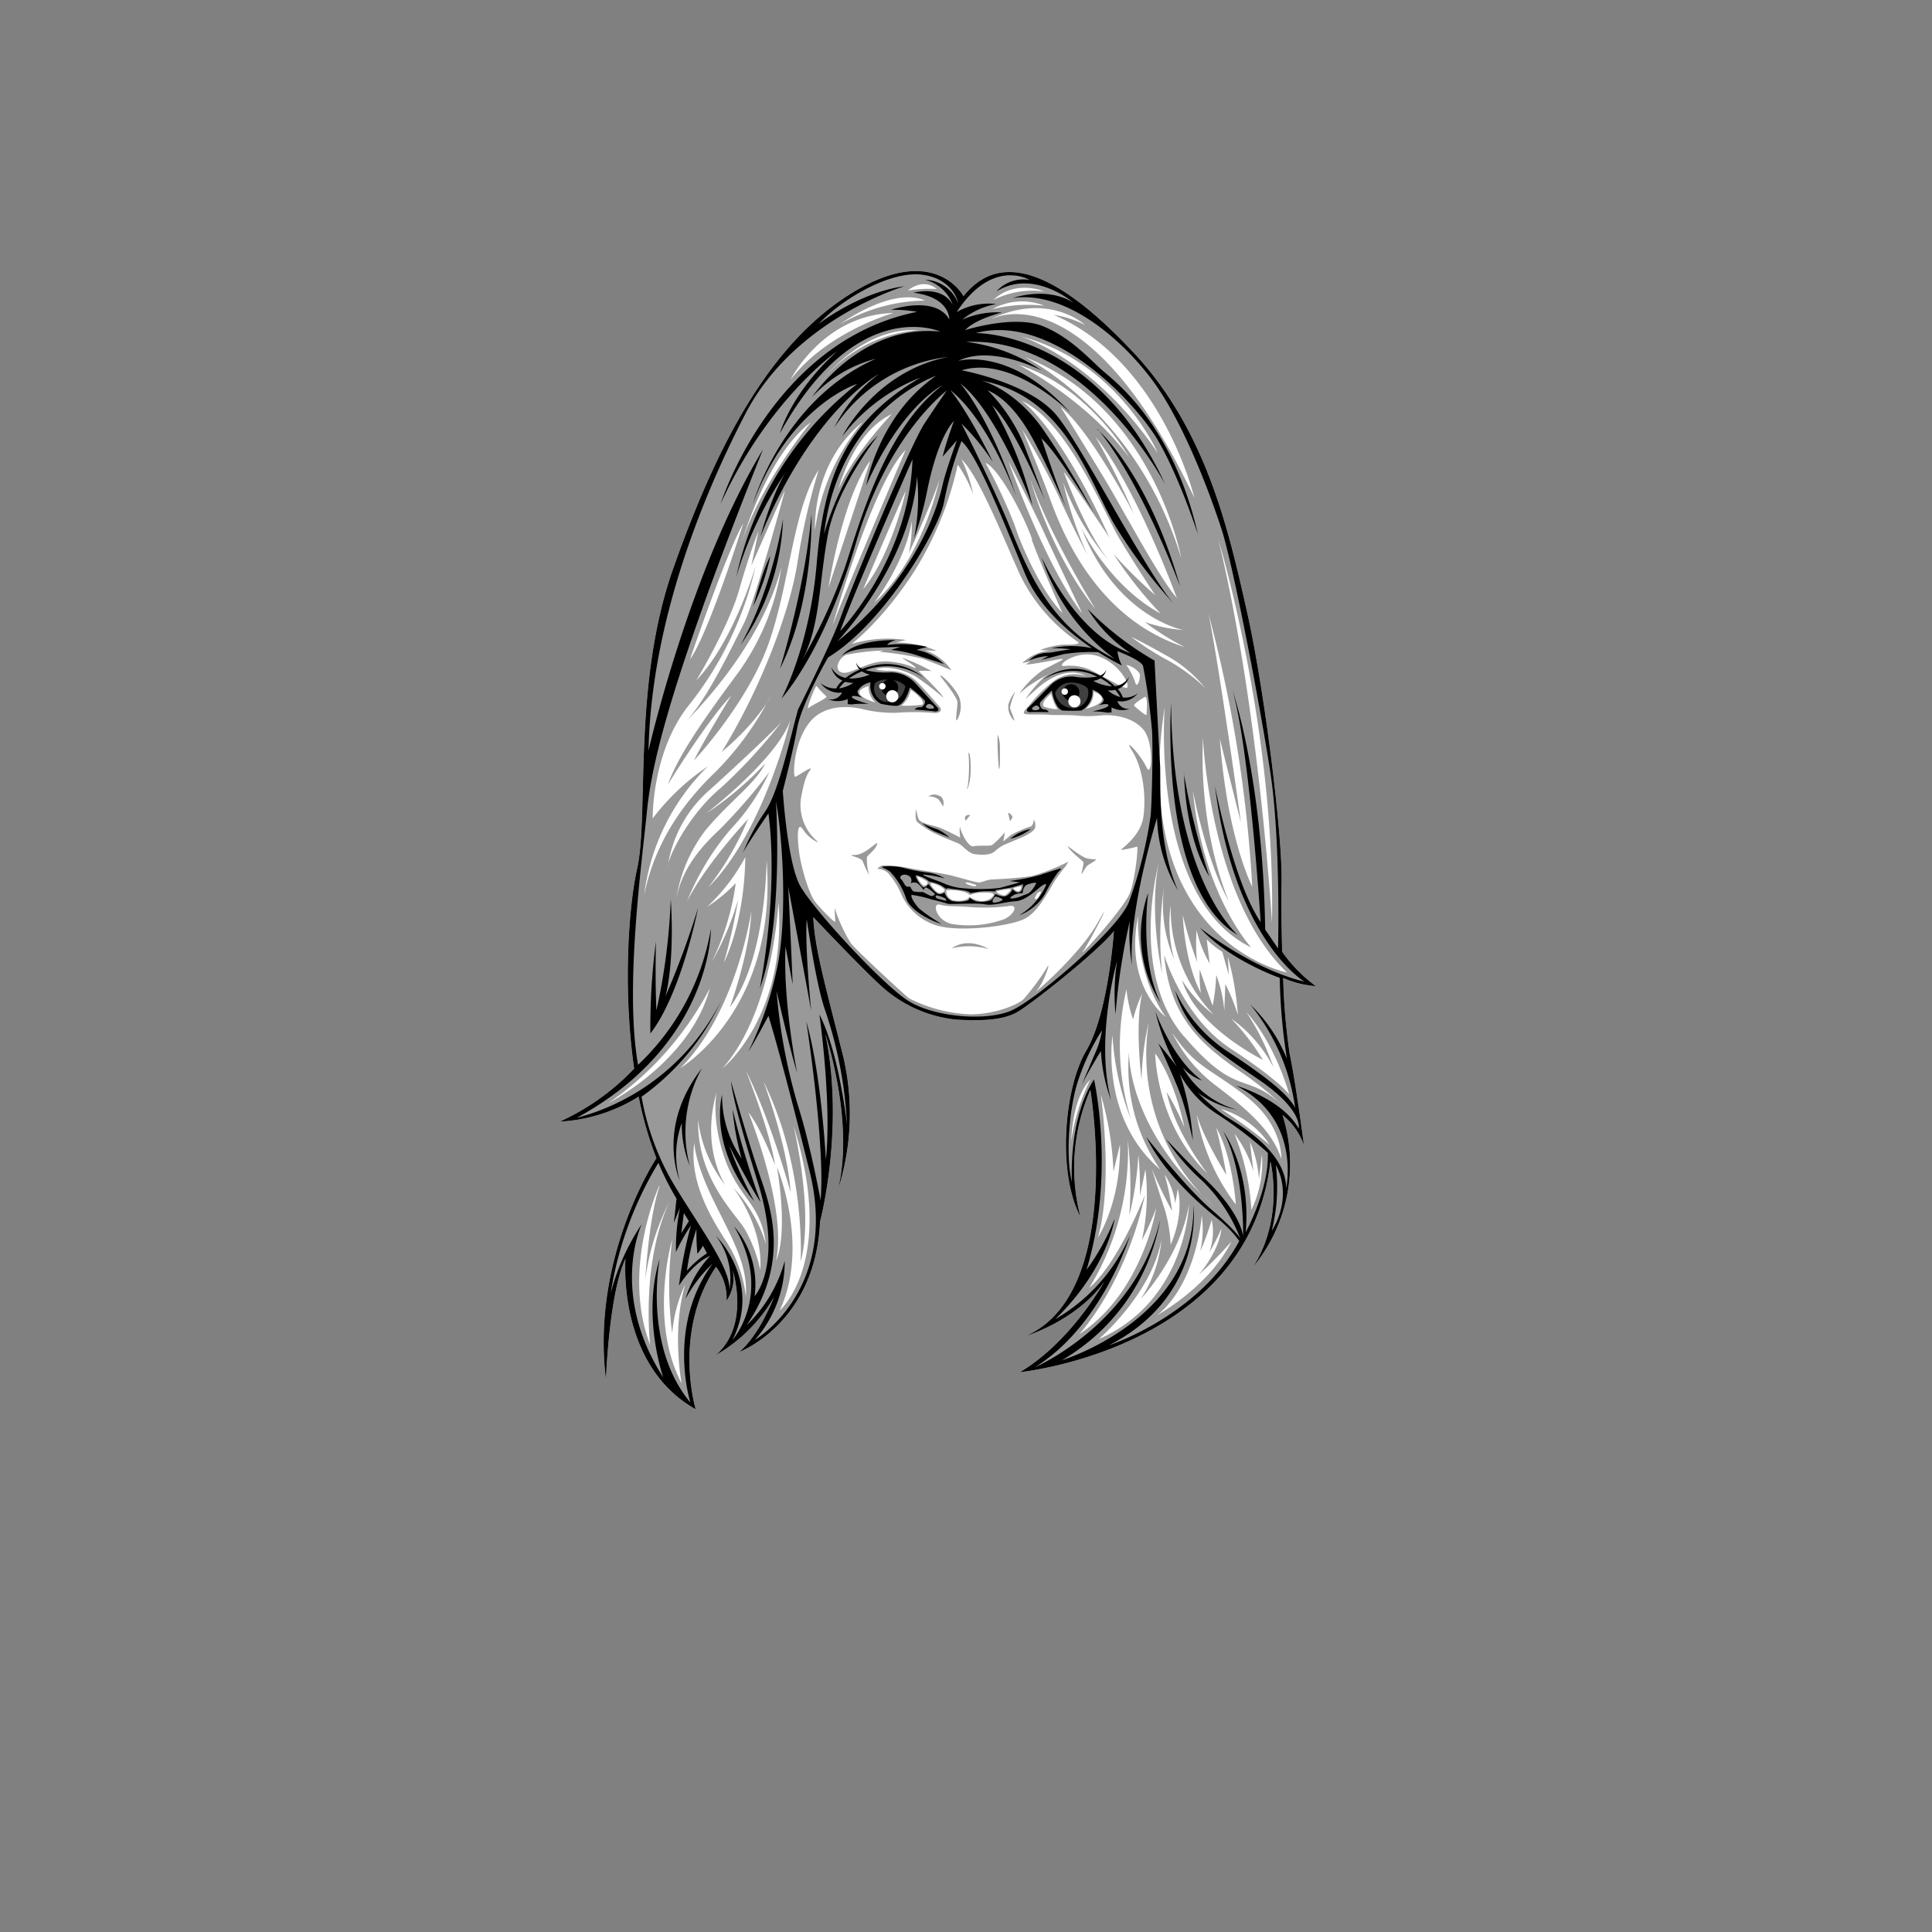
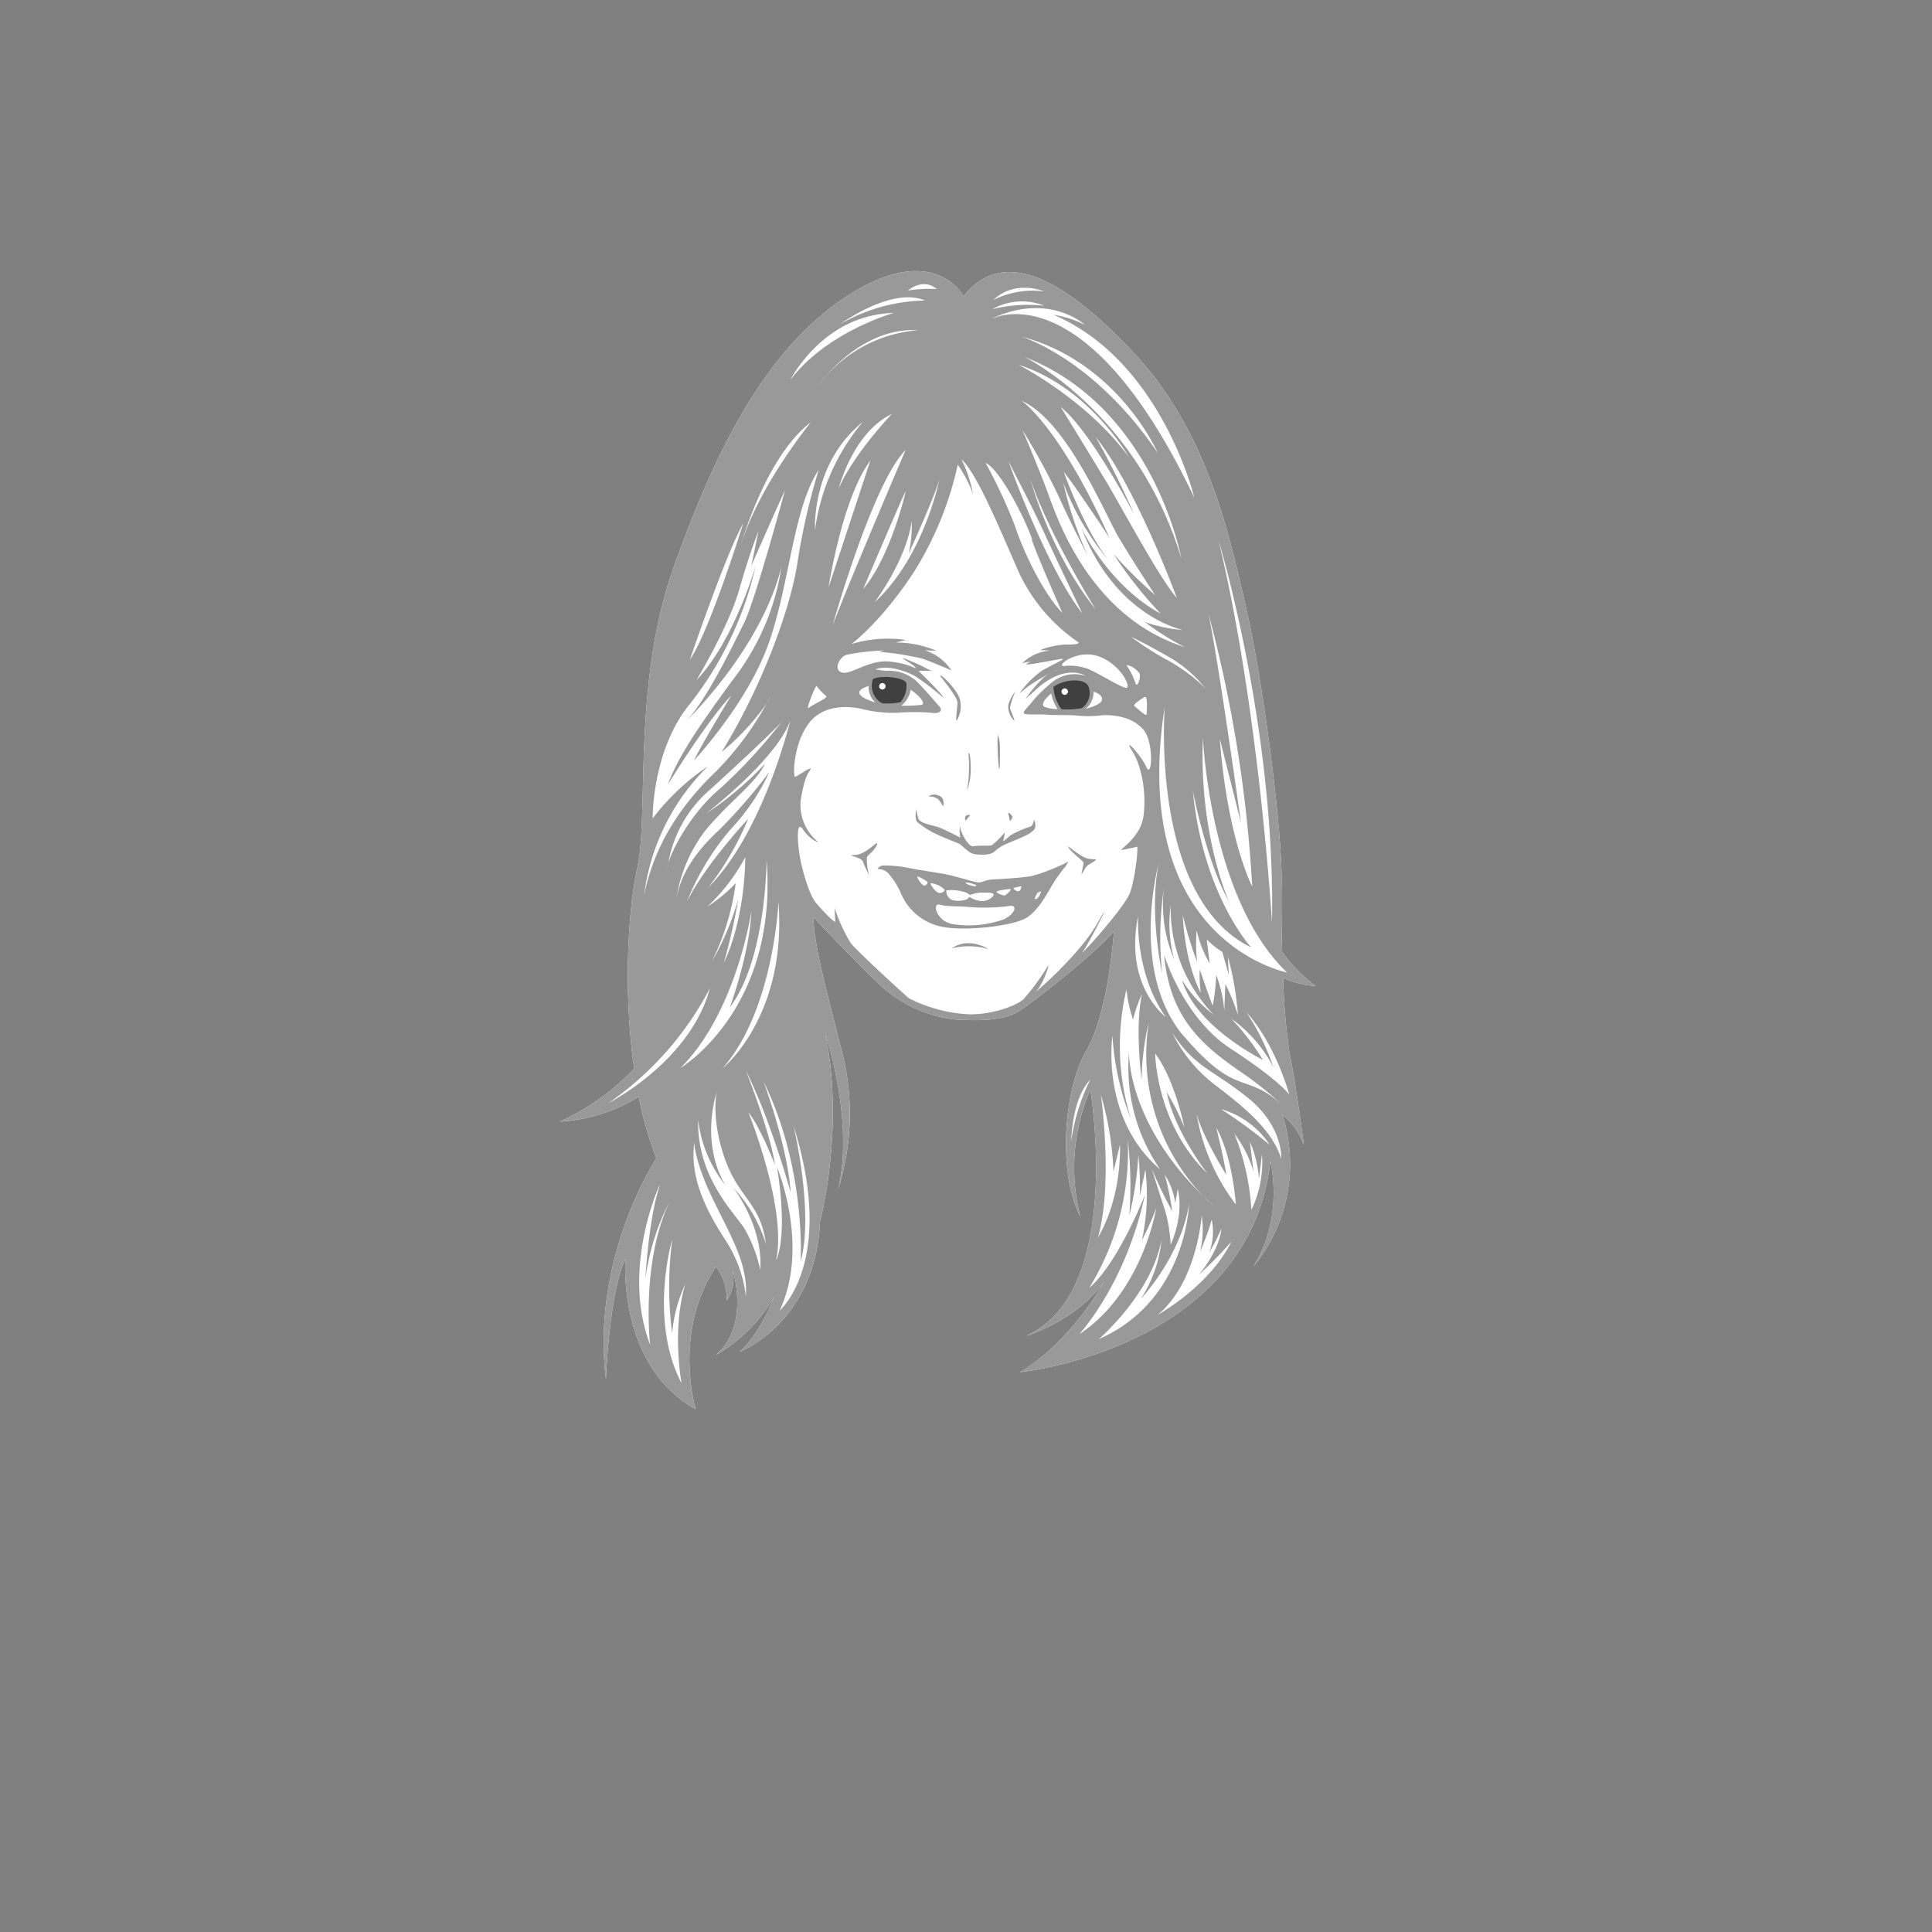
<svg xmlns="http://www.w3.org/2000/svg" viewBox="0 0 270 270">
  <rect x="0" y="0" width="270" height="270" fill="#808080" stroke="none" />
-   <path d="m0 0h270v270h-270z" fill="none" />
  <path d="m182.22 160s-1.12-8.57-2-12.78a88 88 0 0 1 -.9-10.55 14.08 14.08 0 0 0 4.56 1.14 20.6 20.6 0 0 1 -4.7-4.8c-.1-3.6-.13-7.12-.08-9.67.14-6.6-2.39-27.1-4.91-38.2s-5.62-25-15.73-35.81-18.4-14.75-23.81-7.93c0 0-4-7.69-15.8-.32s-19 22.12-24.75 38.34-3.37 34.55-5.06 42c-1.2 5.33-2 16.93-.41 27.92a33.35 33.35 0 0 1 -10.37 7.4 23.1 23.1 0 0 0 11-3.49 49.6 49.6 0 0 0 2.48 8.61s-9.16 13.8-7.06 30.87c0 0 .43-12 2.74-16.86 0 0-1.26 14.86 9.8 21.07 0 0-3.27-10.74 2.84-19.91a7.12 7.12 0 0 1 1.48 4.74 5.58 5.58 0 0 0 .84-4.32s2.53 7.69-2.32 11.91a22.08 22.08 0 0 0 8.11-8.11s-1.89 5.16-4.84 7.68c0 0 10.64-4 11.27-18.22 0 0 3.47-13 .74-26.23 0 0 4.1 12.12 1.79 21.7a34.92 34.92 0 0 0 .73-18.43c-2.42-9.69-4-15.06-4.21-19.59 0 0 7.16 7.58 9.8 9.9a18.27 18.27 0 0 0 10.11 4.42c3.47.21 6.53.11 8.53-1s11.48-8.64 13.59-11.38c0 0-.77 11.52-3.86 16.72s-4.08 17-.85 23.17a27.37 27.37 0 0 1 1.41-17.7s4.77 28.37-9 34.41c0 0 7-2.1 10.95-7.58 0 0-4.63 8.42-11.79 12.64 0 0 32-3.23 35-29.49 0 0 2 7.86-2.39 14.74a22.57 22.57 0 0 0 4.07-21.2 9.42 9.42 0 0 1 3 4.19z" fill="#fff" />
  <path d="m182.22 160s-1.12-8.57-2-12.78a88 88 0 0 1 -.9-10.55 14.08 14.08 0 0 0 4.56 1.14 20.6 20.6 0 0 1 -4.7-4.8c-.1-3.6-.13-7.12-.08-9.67.14-6.6-2.39-27.1-4.91-38.2s-5.62-25-15.73-35.81-18.4-14.75-23.81-7.93c0 0-4-7.69-15.8-.32s-19 22.12-24.75 38.34-3.37 34.55-5.06 42c-1.2 5.33-2 16.93-.41 27.92a33.35 33.35 0 0 1 -10.37 7.4 23.1 23.1 0 0 0 11-3.49 49.6 49.6 0 0 0 2.48 8.61s-9.16 13.8-7.06 30.87c0 0 .43-12 2.74-16.86 0 0-1.26 14.86 9.8 21.07 0 0-3.27-10.74 2.84-19.91a7.12 7.12 0 0 1 1.48 4.74 5.58 5.58 0 0 0 .84-4.32s2.53 7.69-2.32 11.91a22.08 22.08 0 0 0 8.11-8.11s-1.89 5.16-4.84 7.68c0 0 10.64-4 11.27-18.22 0 0 3.47-13 .74-26.23 0 0 4.1 12.12 1.79 21.7a34.92 34.92 0 0 0 .73-18.43c-2.42-9.69-4-15.06-4.21-19.59 0 0 7.16 7.58 9.8 9.9a18.27 18.27 0 0 0 10.11 4.42c3.47.21 6.53.11 8.53-1s11.48-8.64 13.59-11.38c0 0-.77 11.52-3.86 16.72s-4.08 17-.85 23.17a27.37 27.37 0 0 1 1.41-17.7s4.77 28.37-9 34.41c0 0 7-2.1 10.95-7.58 0 0-4.63 8.42-11.79 12.64 0 0 32-3.23 35-29.49 0 0 2 7.86-2.39 14.74a22.57 22.57 0 0 0 4.07-21.2 9.42 9.42 0 0 1 3 4.19zm-32.51-.56s.07-5.9 2.67-8.57a27.45 27.45 0 0 0 -2.67 8.6zm30.19-23.53s-22.22-4.21-17.13-37.14c0 0-2.11 26.75 12.08 33.63 0 0-6.74-7.3-8.15-21.91 0 0 1.83 9.76 5.06 15.52 0 0-4.21-9.27-3.65-22.89 0 .03.98 22.57 11.79 32.82zm-12.07 2.88c-2.39-4.63-2.53-10.88-2.53-10.88a54.65 54.65 0 0 0 2 6.53 23.61 23.61 0 0 1 -.07-4.43 16.26 16.26 0 0 0 1.83 4.64l-.42-3.37a11.68 11.68 0 0 0 2.18 1.75l.91 3.23-.14-2.59a40.66 40.66 0 0 1 1.4 8.14 26.67 26.67 0 0 0 -1.75-4.28l-.14 3.72a18.56 18.56 0 0 0 -1.13-5 28.29 28.29 0 0 1 -.49 4.29c-.21-.42-1.82-5.06-1.82-5.06a18 18 0 0 0 .17 3.34zm9.93-9.86s-1.76-29.78-7.48-53.48c0 0 8.01 26.33 7.48 53.55zm-2.76-5.03s-3.47-6.64-4.53-20.65l2.95 11.7s-3.05-22-4.53-29.18a187.91 187.91 0 0 1 6.11 38.13zm-6-27c-1.05-1.58-4.32-3.89-6.21-4.84a42.12 42.12 0 0 1 -4.72-3.06s1.26.53 5.16 2.74a17.92 17.92 0 0 1 5.77 5.19zm-16.19-.24s1.3.35 1.2 1.12-2.28 1.27-2.28 1.27a2.94 2.94 0 0 0 1.1-2.36zm-.45-3.06a7.42 7.42 0 0 0 -3.69-.52c-1.19 0 2-2.53 5.09-1.27s4.36 4.39 3.62 4.32-3.25-1.69-5-2.5zm13.34-3.12c-13.2-4.14-17.84-17.7-19.17-21.35s-3.65-9.06-3.65-9.06a103.83 103.83 0 0 1 5 9.13c1.21 2.77 3.37 7 4.1 8.37a53.23 53.23 0 0 1 -3.39-10.12 36.68 36.68 0 0 0 6.46 11c-3.44-4.21-6.39-12.5-6.39-12.5 1.47 1.76 6.39 9.2 6.39 9.2-7.05-15.68-12.29-19.15-12.29-19.15 6.39 2.88 11.58 15.73 13.62 19.17s5.06 8 5.06 8a63.47 63.47 0 0 1 -5.83-5.76 57.81 57.81 0 0 0 6.6 8.35c-7.37-4-11.1-12-11.1-12 4.89 12.54 14.26 14.29 14.26 14.29a21.06 21.06 0 0 1 -5.37-1.12 36.1 36.1 0 0 0 5.72 3.58zm-12.62-5.38c-6.32-7.86-9.08-18.1-9.08-18.1 2.62 7.71 9.08 18.1 9.08 18.1zm0-24.08c5.69 7 11.38 22.54 11.38 22.54-2.39-2.67-7.73-12.71-9.84-16.22s-6.39-10.47-6.39-10.47c4.22 3.37 10.26 15 10.26 15a117.61 117.61 0 0 0 -5.41-10.87zm-10-11.17c18.19 7 22 28.16 22 28.16-6.17-20.5-21.97-28.16-21.97-28.16zm-.46-2.85c13.69 3.58 19.17 16.29 19.17 16.29-9.06-13.37-19.17-16.29-19.17-16.29zm15.16 16.9c-6-8.15-15.44-12.92-15.44-12.92 9.97 3.16 15.44 12.92 15.44 12.92zm-12 10.25c1.4 3.09 5.47 11.58 5.47 11.58-5.12-6.6-10.32-21.27-10.32-21.27s3.44 6.6 4.85 9.69zm11.62 18.78a2.9 2.9 0 0 1 1.86 1.2c.21.66-.39 2.21-.6 1.26a9.72 9.72 0 0 0 -1.26-2.46zm2.6 4.46c.45-.07.24 2.11.24 2.46s-1.44-.95-1.72-1.19 1.48-1.27 1.48-1.27zm-14.08-56.67a12.38 12.38 0 0 0 -7.1 1.2c3.09-2.92 7.1-1.2 7.1-1.2zm-.07 2a20.52 20.52 0 0 0 -7.17.49 8.41 8.41 0 0 1 7.17-.52zm-7 1.7c7.91-3.56 12.79 1 12.79 1a14.22 14.22 0 0 0 -4.39-1.42c15.1 6.46 19.66 25.56 19.66 25.56-14-29.38-26.09-25.91-28-25.12l-.28.12zm5.34 31c1 2.88 4.29 10.25 4.29 10.25-3-3.09-5.76-9.41-6.68-12.28a73.86 73.86 0 0 0 -4.07-8.71c2.01.9 5.52 7.78 6.5 10.66zm-12.78-9a2.42 2.42 0 0 1 -.12.57c-.52 2.36-2.88 11.49-9.08 17.2 0 0 4.43-5.83 5.2-11.38a17.67 17.67 0 0 1 -.42 4.57s3.6-7.9 4.3-10.39c.12-.43.16-.64.16-.64zm-17.51 7.66s-.57-9.27 6.67-15.1a29.43 29.43 0 0 0 -6.67 15.1zm-.9 24.86c-.46.42 1-3.27 1.12-3.06a11.32 11.32 0 0 0 1.34 1.41c.37.21-1.98 1.22-2.46 1.65zm1.3-45s5.69-8.28 14-7.79a19.21 19.21 0 0 0 -13.98 7.77zm10.32 3.94s-5.34 5.54-7.44 10.46c.02-.02 1.98-7.88 7.46-10.48zm-3 6.53s-4.77 14.46-5.83 17.69c0-.02 1.9-12.45 5.83-17.71zm4.92-1.48s-8.29 19.38-10.19 24.51c0-.02 5.55-19.82 10.19-24.53zm0 5.76c.15-.32-2 9-5.9 13.62 0-.02 4.84-11.39 5.9-13.64zm4.35-28.3a18.54 18.54 0 0 0 -4 .21s2.03-1.84 4-.23zm-1.62 1.61a24.47 24.47 0 0 0 -11.86 3.3s7.23-5.3 11.86-3.3zm-4.42 1.75s-9.27 2.6-14.39 9.34c0-.01 4.54-9.09 14.39-9.35zm-11.52 15.25s-7.33 8.9-9.83 17.33c0 0 3.44-12.5 9.83-17.33zm-9.48 14.19s-4.7 15.09-7.44 19c0 .01 4.99-14.67 7.44-19.02zm-12.64 41.19s-.14-9.47 5.2-16a48.32 48.32 0 0 0 9.2-19.31s-3 10.47-8.29 16c0 0 4.5-7.44 6-12.71s2.68-8.14 2.68-8.14l-1 4.84s4.14-9.41 4.7-10.53c0 0-4.21 15.59-5.75 18.61s-5.41 11.23-8.43 14c0 0 10.67-10 13.69-21.91a34 34 0 0 1 -6.39 15.24c-5.62 7.59-8.21 11.66-9.48 15.17 0 0 5.41-8.85 8.85-12.43 0 0-4.07 6.67-5.2 9.06 0 0 7.31-7.8 10.33-16.08s3.51-19.17 7.09-24.51a92.22 92.22 0 0 0 -2.95 12.85c-1 6.67-5.06 17.56-10.6 26.55a34.22 34.22 0 0 0 6.27-6.75c.39-.7.61-1.12.61-1.12a9.57 9.57 0 0 1 -.61 1.12 42.69 42.69 0 0 1 -7 9.41c-4.35 4.15-8.56 9.69-10.11 17.35a30.44 30.44 0 0 1 8.92-18 32.23 32.23 0 0 0 -7.73 7.29zm7.79 9.62a41.31 41.31 0 0 0 5.55-9.55s-5.89 6.25-8.55 11.55a36.25 36.25 0 0 1 6.11-10.11 29.77 29.77 0 0 0 5.41-8 76.25 76.25 0 0 1 -7 8.08c-3.23 3-5.33 6-6 9.62a21 21 0 0 1 4.07-9.55c3.37-4.07 7-6.53 8.35-9.34a45.38 45.38 0 0 1 -8.28 7s9.9-7.58 11.8-13.06c0-.02-3.73 15.64-11.46 23.36zm2 25.27c7.16-8.14 7.79-23.24 7.79-23.24 1.21 16.02-7.79 23.25-7.79 23.25zm-1.62-14.67a35.52 35.52 0 0 0 3.44-11.17 22 22 0 0 1 -4 3.3 26.78 26.78 0 0 0 5.34-6.95c-.15 9.41-3 14.75-3 14.75a77.77 77.77 0 0 0 2-8.85 38.66 38.66 0 0 1 -3.8 8.93zm-6-13.69c-.49 2.1-.07.28-.07.28a17.47 17.47 0 0 1 5.9-10.82c5-4.53 9.09-8.44 10-9.45l.18-.24a1.15 1.15 0 0 1 -.18.24 73.67 73.67 0 0 1 -8.53 9.24c-4.06 3.38-6.87 8.65-7.36 10.76zm-8.5 33.35a44.49 44.49 0 0 0 14.33-16.15c-2.8 10.4-14.39 16.16-14.39 16.16zm7.31 11.45c-1.55 4.56-2 13.06-2 13.06a33.15 33.15 0 0 1 3.34-10.77c-4 8.64-2.67 19.95-2.67 19.95-4.07-10.65 1.27-22.23 1.27-22.23zm3.16 27.8c-4.78-8.91-1.41-20.29-1.41-20.29a51.23 51.23 0 0 0 0 13.13 19.84 19.84 0 0 1 1.83-6.88c-1.96 6.61-.48 14.05-.48 14.05zm-.35-44.16c7.93-7.8 10-22 10-22-.21 5.82-3 13.41-3 13.41 5.12-6.74 5.13-20.58 5.13-20.58 1.64 21.1-12.19 29.18-12.19 29.18zm9.27 32.16a18 18 0 0 0 -2.95-8.29c-2.81-4.35-4.92-8.78-4.29-13.55 0 0 0 2.6 2.67 8.07s4.93 9.14 4.51 13.78zm2-3.94a20 20 0 0 0 -2.24-5.89c-1.55-2.39-6.61-7.17-6.47-15.17a18.23 18.23 0 0 0 3.87 9.2s-3.58-5.06-1.27-13.13c0 0-.84 3.72 1.13 9.33s5 6.18 5.75 11.94a20.08 20.08 0 0 0 -4.56-7.86s4.25 5.41 3.76 11.59zm2.67 5.62c4.28-9.06-.35-20.08-.35-20.08 1.61 10-.14 13.06-.14 13.06 1.61-7.23-3.86-20.72-3.86-20.72 1.75 2.18 3.72 7.38 3.72 7.38-.7-4.78-4.07-13.2-4.07-13.2 3.44 6.81 6.25 17 6.25 17-.43-6.53-3.8-15.52-3.8-15.52 6 12.15 5.2 25.21 5.2 25.21 1.9-6.95-1-19-1-19 6.03 19.14-1.98 25.88-1.98 25.88zm42.45-50.28c.95-1.37 4.56-8.49 2-3.93s-9.41 10.39-8.5 9.45 1.93-4 1.54-3.41a32.85 32.85 0 0 1 -3.4 4.63c-1.06.92-4.15 2.08-7.38 2.11a20.83 20.83 0 0 1 -8.63-2.25c-.67-.56-7.16-6.49-8.11-7.69a22.25 22.25 0 0 1 -2.25-4.88c-.07-.28.07 1.51.07 1.83s-1.72-1.44-2.7-2.6-2-4.84-2.29-6.67-.49-5.05.5-3.55 2.56 2 1.93 1.58a6.66 6.66 0 0 1 -2.25-5.86c.53-3 .91-3.47 1.33-4.11s-1.72.85-2.1 1-.32-4.74 2-7.62 6.46-2.1 7.59-1.79a18.06 18.06 0 0 0 4.6.46 32.58 32.58 0 0 1 4.84 0c1.2.18 1.58-.35 1.13-.84s-1.44-1.72-3.06-3.41a5.69 5.69 0 0 0 -4.35-1.61 11.07 11.07 0 0 1 -1.55-.21c1.86-.7 4.57.39 5.62 1a39.28 39.28 0 0 1 3.9 3 4.75 4.75 0 0 0 -.7-.92c-.67-.77-2.64-2.73-2.81-2.84a10.4 10.4 0 0 1 1.82 0 27.4 27.4 0 0 0 -3.89-1.78c-.77-.28 1.58 1 1.65 1.3s-.67-.53-3.58-.84-5.36 1.84-6.64 1.54-.52-2.07.56-2.49a31.14 31.14 0 0 1 5.27-.6l-.7.18a41 41 0 0 1 6 .94c1.09.36 4.11 1.65 4.11 1.65a7 7 0 0 0 -3.72-2.8l1.65.07a14.69 14.69 0 0 0 -5.72-1.16l1.44-.35a17.47 17.47 0 0 0 -7.61.56s4.27-3.16 8.85-10.27a47 47 0 0 0 6-14.8 19 19 0 0 1 2.15 4.14 20.79 20.79 0 0 0 -1.63-4.89c2.31 2.21 5.42 9.95 8.11 16a24.13 24.13 0 0 0 8.16 9.53c.4.26-.44.4-1.84.37a11 11 0 0 0 -3.44.77l1.43.07a6.27 6.27 0 0 0 -3.93 1.76l1.16-.25-.67.42c.88.07 4.81-.81 5.13-.77s-1 .63-2.7 1.54a13 13 0 0 0 -3.27 3.23c-.14.15.21-.14 1-.8a25.41 25.41 0 0 1 3-1.82c.27-.15.53-.28.74-.38a4 4 0 0 1 .56-.26c.07 0-.18.08-.56.26l-.74.38c-.19.12-.4.26-.6.41a17.09 17.09 0 0 0 -2.6 3.06c.36-.35 1.83-1.65 1.83-1.65 4-3.37 6.6-1.58 6.6-1.58a5 5 0 0 0 -4.39.63 19.25 19.25 0 0 0 -3.35 3.27c-.42.53-1.09 1.09-.88 1.34s2.11.07 3.23.17 3.13 0 4.32.14a16.71 16.71 0 0 0 3.48-.07c1.75-.07 4.25.32 5.69 2.08s1.15 6.91.38 5.19-3.4-4.49-2-2.28 2 6 1.58 9.13-3.76 4.88-3 4.7a18.7 18.7 0 0 0 2.1-.45c.21-.14-.21 4.39-1 6.49s-7.49 9.48-6.54 8.11zm-29-34.72s-4.43-1.23-1-2.32a2.91 2.91 0 0 0 .97 2.33zm3.58.42a3.72 3.72 0 0 0 1.3-2.21c1.65 1.12 2 2 1.54 2.1a19.92 19.92 0 0 1 -2.87.12zm21.87.49a5.13 5.13 0 0 1 -1.93-.35c-.38-.32 0-1 1-1.83a6.07 6.07 0 0 0 .9 2.19zm20.9 64.9c-7.23-7-7.3-16.78-7.3-16.78 2.8 3.79 4.07 10.32 4.07 10.32a33.37 33.37 0 0 0 -2.46-4.91c1.12 5.57 5.69 11.37 5.69 11.37zm-9.69-36s-.49 8 3.86 14.11c0 .01-5.83-4.27-3.86-14.11zm-3.58 16.71a37.6 37.6 0 0 0 2.6 11.73 34.36 34.36 0 0 1 -.64-18.19 17.61 17.61 0 0 0 .92 4.21 20 20 0 0 1 1.26-3.58c-1.05 4.5-.07 12-.07 12a37.68 37.68 0 0 1 1-8 28.66 28.66 0 0 0 7.57 24.24q.75.74 1.56 1.47a17.53 17.53 0 0 1 -1.56-1.47c-10.71-10.46-10.33-20.12-10.33-20.12a25.05 25.05 0 0 0 4.36 16.43c-8.43-7.19-6.67-18.71-6.67-18.71zm7.3 19.45a9.63 9.63 0 0 1 1.47 4l.36-2c.91 3.79-1 7.79-1 7.79a21.49 21.49 0 0 0 -.77-4.77c-.52-1.51-1.53-4.75-1.86-5.83l-.11-.35.11.35a60.22 60.22 0 0 0 2.84 5.9 36 36 0 0 0 -1.04-5.08zm-8.92-11.16a43.75 43.75 0 0 1 1.76 10.74l.91-3.79c.14 8.14-3.09 13-3.09 13 2.18-7.51.42-19.95.42-19.95zm6.15 14s-3.65 9.41-7.79 13a36.43 36.43 0 0 0 5.4-20.71 56 56 0 0 1 .21 10.6 45.72 45.72 0 0 0 1.27-8.5 46.5 46.5 0 0 1 .21 5.76l.77-3.72a29.88 29.88 0 0 1 -.49 9.9 39.25 39.25 0 0 0 2-4.49s-1.83 11.72-10.75 17.62c0-.03 6.46-6.91 9.17-19.46zm-6.53 20.22s7.51-6.39 8.85-14a18.21 18.21 0 0 1 -2.88 8.29s5.55-5.83 6.74-13.28c-.04-.06-.25 13.57-12.75 18.97zm7.94-3.16c5.89-4.49 6.53-14.18 6.53-14.18a13.41 13.41 0 0 1 -.21 5 34.48 34.48 0 0 0 1.61-4.43 8.26 8.26 0 0 1 -.34 4.55 25.14 25.14 0 0 0 1.69-3.3c-.29 3.16-3.16 6.46-3.16 6.46a61 61 0 0 0 4.56-4.64c-3.21 6.48-10.72 10.48-10.72 10.48zm5.89-28.15c.92 3.23 4.08 8.28 4.08 8.28-.35-2.39-1.41-6.6-1.41-6.6 2.32 4.07 2.74 10.74 2.74 10.74a28.92 28.92 0 0 1 -5.45-12.44zm7.59 13.27a33.8 33.8 0 0 0 -2.39-10.75 16.13 16.13 0 0 1 2.67 5.27l-.49-4.14a16 16 0 0 1 1.26 5.19l.42-3.44a15.32 15.32 0 0 1 -1.51 7.85zm-4.26-14.18a12.11 12.11 0 0 1 6.82 5 69.6 69.6 0 0 0 -6.82-5zm8.43 6.95c-1.26-4.07-5.27-7.3-9.34-10.39a20.65 20.65 0 0 1 -5.9-7.23c3.23 4.91 5.55 5.06 10.54 9.06s4.7 8.53 4.7 8.53zm-13.62-17.13c-7.66-9-3.51-24.16-3.51-24.16-1.41 7 .49 15.38.49 15.38a47.32 47.32 0 0 1 .28-12.22 19.34 19.34 0 0 0 1.4 10.26 18.77 18.77 0 0 1 -.49-7.59 21.29 21.29 0 0 0 6 15.31 17.74 17.74 0 0 1 -4.42-4.84c1.89 6.53 11.3 11.16 11.3 11.16a34 34 0 0 0 -4.42-5.76 19.07 19.07 0 0 1 5.9 6.81 33.13 33.13 0 0 0 -3.79-7.72c4.14 4.56 6 11.52 6 11.52s-1.41-2-8.15-6.39-9.34-13.14-9.34-13.14c.77 8.78 5.34 12.57 10.18 16a46.3 46.3 0 0 1 6.81 5.47c-5.6-5.48-6.59-1.13-14.24-10.12zm-31.71-44.17a3.8 3.8 0 0 0 .39-3c-.39-1.3-2.7-3.61-2.74-3.19 0 0 2.39 2.91 2.42 3.65s-.35 2.89-.07 2.51zm1.93 6.88c0-2.21-.28-2.6-.31-2.17a20.54 20.54 0 0 1 -.11 4.53c-.35 1.11.42-.17.42-2.39zm-.66 7.13c.1-.16.58-.74.58-.74a.63.63 0 0 0 -.53.06c-.32.12-.16.81-.05.65zm4.74-10.37a4.6 4.6 0 0 0 -.32-1.64 39.52 39.52 0 0 0 .16 4.58c.21 1.08.16-2.08.16-2.97zm1.16 9.42a6.8 6.8 0 0 1 .21.95c0 .21.42-.32.37-.53s-.58-.71-.58-.45zm8.53 4.9c.95 1.11 2 1.69 2 2a15.51 15.51 0 0 1 -.31 1.53c.15 0 .52-.9.84-1.16s1-.58 1.16-.79 0 0-1.11-.21-3.53-2.51-2.58-1.4zm-8.29-19.71a9.71 9.71 0 0 1 .77-2.25 4.79 4.79 0 0 0 -1 1.86 2.75 2.75 0 0 0 .77 2.15c.32.34-.47-1.37-.54-1.76zm8.15 21.52a27.11 27.11 0 0 1 -5.06 2c-1.47.28-4.91.46-5.62.49s-1.4.42-1.82.42-2.7-.7-3.93-1-4.64-.77-5.69-1a17.84 17.84 0 0 0 -3.55-.38 1.1 1.1 0 0 0 -1 .49 2.13 2.13 0 0 1 1.48.56 10.75 10.75 0 0 1 1.79 2.81 7.92 7.92 0 0 0 5.13 4.56c3.05.88 9.69.14 12-.88s3.82-4.77 4.81-6c0 0 .77-1.09 1-1.3a4.71 4.71 0 0 0 .46-.77zm-8.29 3.83s.24 0 .26.09-.63.72-.83.79-1.19-.32-1.15-.51 1.72-.37 1.72-.37zm-4.57-.56a.17.17 0 0 1 -.21.17c-.21 0-1.3-.28-1.26-.49s1.51.32 1.51.32zm-4.21.74a6.3 6.3 0 0 1 2.32.17 2.11 2.11 0 0 1 1 .48 4.72 4.72 0 0 1 1.89-.34c.78 0 1.64 0 1.39.44a2 2 0 0 1 -2 .7 3.29 3.29 0 0 1 -1.33-.54 3.08 3.08 0 0 1 -.35.33 3.45 3.45 0 0 1 -2 .13 1.31 1.31 0 0 1 -.88-1.37zm-3.07-.67c-.3 0-1-1.05-.95-1.23s1.33.63 1.33.63c.25.21-.04.55-.34.6zm.87-.26c0-.16.57 0 1.09.21a2.75 2.75 0 0 1 .92.65c0 .15-.28.44-.74.44s-1.29-1.15-1.23-1.3zm10.2 5a14.48 14.48 0 0 1 -7.16.63c-2.18-.42-2.88-3-1.72-2.7s1.93.14 4.39.35a28.09 28.09 0 0 0 5.16-.14c1.48-.35.99 1.12-.63 1.86zm2.2-4c-.25.2-.72-.22-.77-.31s.15-.14.15-.14.79-.2.88-.2.02.47-.22.66zm3 .3s-.29.81-.67.85.24-.85.24-.85.65-.48.44.01zm-12.42 7.74a9.78 9.78 0 0 1 5.16.1s-2.74-1.79-5.16-.1zm-1.9-15.86c.63.32 2.42 1 2.9 1.22s1.37 1.37 2.21 1.47 2.16.21 2.84-.42a5.27 5.27 0 0 1 1.32-.9l2.37-1c.63-.26 1.68-.79 1.9-1.31a1.68 1.68 0 0 0 -.16-1.21s-.06.94-.53 1a14.48 14.48 0 0 0 -2.74 1.21c-.31.26-1.1 1-1 .74a7.46 7.46 0 0 0 .21-1.16 11.48 11.48 0 0 1 -1.79 1.79c-.42.16-1.84 0-2.58.16s-1.74-1.95-1.84-2.53-.16.68 0 1.32c0 0-2.11-1.11-3-1.43s-2.58-.52-2.85-1.21a5.44 5.44 0 0 1 -.31-1.37s-.26 1.27.1 1.79a12 12 0 0 0 2.95 1.84zm0-5c.42.42.74 1.21.74.95s.21-1.21-.74-1.48a1.41 1.41 0 0 0 -1.37.16 2.16 2.16 0 0 1 1.37.37zm-11.59 7.8c-1.58 0 .79.26 1.06.89a20.05 20.05 0 0 0 .89 1.95 8.51 8.51 0 0 1 -.31-2.53c.21-.37 1.16-1 1.42-1.79s-1.48 1.42-3.06 1.48z" fill="#999" />
  <path d="m122 94.91a2.76 2.76 0 0 0 1.29 3.38 9.47 9.47 0 0 0 2.53-.15 3.4 3.4 0 0 0 .84-2.68c-.22-.74-3.39-1.19-4.66-.55z" fill="#404040" />
  <path d="m147.22 96a5.6 5.6 0 0 0 1.14 3.12 12.19 12.19 0 0 0 2.83-.15 2.59 2.59 0 0 0 .89-3.12c-.65-1.13-3.37-.94-4.86.15z" fill="#404040" />
-   <path d="m100.91 153s-2 7 4.49 14.88a58.64 58.64 0 0 1 -3.51-7.79s2.88 5.69 4.42 7.93a121.22 121.22 0 0 1 -3.93-13 36.75 36.75 0 0 0 1.26 6.88 15.45 15.45 0 0 1 -2.73-8.9zm-7.17-27.32a86.75 86.75 0 0 1 -2 15.52c-.21-4-.07-9.62-.07-9.62a91.58 91.58 0 0 0 -.78 12.85c4.36-5.62 6.67-17.56 6.67-17.56a117.71 117.71 0 0 1 -4.56 12.37c1.37-5.47.74-13.55.74-13.55zm11.52-40.94a31.06 31.06 0 0 0 2.39-7c-.99 1.67-2.39 7.01-2.39 7.01zm-1.83 5.48a32.53 32.53 0 0 0 6-17.7s-1.5 9.91-6 17.71zm-8.43 74.78a13.12 13.12 0 0 1 .28-8.07 15.54 15.54 0 0 0 1.12 6 18.43 18.43 0 0 1 1.69-13.63c-6.45 8.27-3.09 15.7-3.09 15.7zm18.4-93.13c-.84 10.13-4.4 21.59-4.4 21.59 4.83-9.69 4.4-21.59 4.4-21.59zm40-11.91c6.11 7.38 11.52 22 11.52 22-4.54-16.03-11.56-21.96-11.56-21.96zm19.6 70.72s-9.13-7.66-9.34-32.45c.02 0-1.8 25.92 9.34 32.45zm-31.83-13.46a7.08 7.08 0 0 0 2.87-1.36 6 6 0 0 0 -2.85 1.36zm15-19.24a2.94 2.94 0 0 0 2.83-1.08 2.87 2.87 0 0 1 -2.08.57 3.47 3.47 0 0 0 -.7-1.17 2.62 2.62 0 0 0 1.57-1.73 2.58 2.58 0 0 1 -2 1.32 7.88 7.88 0 0 0 -1.77-1.3 1.74 1.74 0 0 0 .59-1 1.5 1.5 0 0 1 -.88.83 10.55 10.55 0 0 0 -2.3-.83 7 7 0 0 0 -5.7 1.43 7.7 7.7 0 0 1 6.59-.89c.37.14.7.28 1 .43a9.64 9.64 0 0 1 -3.22 0 4.14 4.14 0 0 0 -3.41 1.32c-.54.54-2.33 2.4-2.91 2.94s-.08.74.23.7 2.56 0 2.56 0c-.31-.5-.77-.31-.93-.46s-.43-.54-.27-.89a13.51 13.51 0 0 1 1.63-1.66c.47 2.67 1.51 2.79 1.51 2.79a23.57 23.57 0 0 0 2.6 0 3 3 0 0 0 1.56-2.91 2.57 2.57 0 0 1 1.55 1.28c.15.51-.7.9-.7.9s1.39-.39 1.39 0-2.24.85-2.24.85a12.07 12.07 0 0 1 1.78.12 2.3 2.3 0 0 0 .89 0v-.69a3 3 0 0 0 2.56.19 1.57 1.57 0 0 1 -1.74-1.04zm-11.75 1.24c-.5-.11.12-.62.43-.62s.43.39.43.39c-.01.16-.36.35-.87.23zm5.35-.27a2.52 2.52 0 0 1 -2.32-2.13c1.2-2.44 4.26-1.16 4.57-.58a2.19 2.19 0 0 1 -2.26 2.76zm3-3.8a2.93 2.93 0 0 0 1.05-.36 7.77 7.77 0 0 1 1.57 1.12 6 6 0 0 1 -2.6-.76zm2 1.32a3.45 3.45 0 0 0 1.09-.06 5.51 5.51 0 0 1 .69 1 4.32 4.32 0 0 1 -1.74-.94zm5.64 28.45a17.61 17.61 0 0 0 1.83 15.31c-3.05-5.97-1.79-15.31-1.79-15.31zm21.81 35.08s-1.12-8.57-2-12.78a88 88 0 0 1 -.9-10.55 14.08 14.08 0 0 0 4.56 1.14 20.6 20.6 0 0 1 -4.7-4.8c-.1-3.6-.13-7.12-.08-9.67.14-6.6-2.39-27.1-4.91-38.2s-5.62-25-15.73-35.81-18.4-14.75-23.81-7.93c0 0-4-7.69-15.8-.32s-19 22.12-24.75 38.34-3.37 34.55-5.06 42c-1.2 5.33-2 16.93-.41 27.92a33.35 33.35 0 0 1 -10.37 7.4 23.1 23.1 0 0 0 11-3.49 49.6 49.6 0 0 0 2.48 8.61s-9.16 13.8-7.06 30.87c0 0 .43-12 2.74-16.86 0 0-1.26 14.86 9.8 21.07 0 0-3.27-10.74 2.84-19.91a7.12 7.12 0 0 1 1.48 4.74 5.58 5.58 0 0 0 .84-4.32s2.53 7.69-2.32 11.91a22.08 22.08 0 0 0 8.11-8.11s-1.89 5.16-4.84 7.68c0 0 10.64-4 11.27-18.22 0 0 3.47-13 .74-26.23 0 0 4.1 12.12 1.79 21.7a34.92 34.92 0 0 0 .73-18.43c-2.42-9.69-4-15.06-4.21-19.59 0 0 7.16 7.58 9.8 9.9a18.27 18.27 0 0 0 10.11 4.42c3.47.21 6.53.11 8.53-1s11.48-8.64 13.59-11.38c0 0-.77 11.52-3.86 16.72s-4.08 17-.85 23.17a27.37 27.37 0 0 1 1.41-17.7s4.77 28.37-9 34.41c0 0 7-2.1 10.95-7.58 0 0-4.63 8.42-11.79 12.64 0 0 32-3.23 35-29.49 0 0 2 7.86-2.39 14.74a22.57 22.57 0 0 0 4.07-21.2 9.42 9.42 0 0 1 3 4.19zm-85.74 36c-6.67-8-4.28-20.08-4.28-20.08-2.53 8 .49 16.57.49 16.57-7.58-11.8-3-21.42-3-21.42a31.4 31.4 0 0 0 -4.35 9.69 50.41 50.41 0 0 1 6.67-18.25 41.11 41.11 0 0 0 2.53 5l-.36 3.37.85-2.1a28.12 28.12 0 0 0 -.56 6.18 28.7 28.7 0 0 1 2.1-3.73 59.49 59.49 0 0 0 -1.68 8.43c2.24-3.44 4.35-4.14 4.35-4.14a14.86 14.86 0 0 0 -3.44 6 19.25 19.25 0 0 1 3.79-4.92c-6.48 8.78-3.11 19.4-3.11 19.4zm-1.26-23.66.35-2.81.7 1.12zm2.24 2.88a7.54 7.54 0 0 0 .78-1.13l.56 1.06a14.06 14.06 0 0 0 -2.8 2.43 31.83 31.83 0 0 1 1.33-5.82 31.19 31.19 0 0 0 .13 3.44zm8 12.07a16.61 16.61 0 0 0 4.21-11.09 19.5 19.5 0 0 1 -5.33 9c6.11-8.92 3.37-16.5 1.82-21s-4-13.06-4-13.06.07 2.39 3.72 14-.42 16-.42 16a12.5 12.5 0 0 0 -2.88-9.76c5.55 9.41-.21 15.87-.21 15.87 4.14-8.21-2.32-14.53-2.32-14.53a9.83 9.83 0 0 1 1.9 7.51c.07-3-3.72-8.07-7.59-14.39a36.11 36.11 0 0 1 -4.7-12.57 34.08 34.08 0 0 0 11.09-13.34 31.63 31.63 0 0 1 -20.15 16.29c19-10.33 18.75-26.41 18.75-26.41a34 34 0 0 1 -10.18 19c-1.9-10.75.53-28.23 1.26-35.6s3.91-17.43 7.57-27.76 8.63-22.64 8.63-22.64c-10.32 17.06-16 42.09-16 42.09.35-16.78 6.67-33.84 13.56-47.11s22.21-17.79 22.21-17.79c-6.32.84-12 5.27-12 5.27 3.3-3.51 10-7.45 14.46-6.88s5.06 4 5.06 4a5.19 5.19 0 0 0 -4.64-3.3 5.63 5.63 0 0 1 3.87 3.51c-1.55-2.81-5.48-1.69-5.48-1.69 5.13.64 5 3.73 5 3.73-2-3.45-8.15-1.34-8.15-1.34a18.39 18.39 0 0 1 3.65.28c-20.29 4.07-27.46 26.83-27.46 26.83 6.66-14.66 16.29-21.33 16.29-21.33-6.46 5.83-8 11.45-8 11.45 10.74-19.46 22.4-14.19 22.4-14.19-11.09-1.12-17.9 9.13-17.9 9.13a18.49 18.49 0 0 1 8.91-5.34c-13.06 5.76-17.2 20.3-17.2 20.3 5.13-13.84 14.6-16.79 14.6-16.79a47.12 47.12 0 0 0 -16.92 27 52.32 52.32 0 0 1 6.95-14.68c-2 3.16-3.58 9.06-3.58 9.06 7.3-17.77 16.57-22.75 16.57-22.75a21.11 21.11 0 0 0 -6.25 7.51 22.05 22.05 0 0 1 15.94-9.9c-10.25 2-14.81 11.1-14.81 11.1a25.21 25.21 0 0 1 10.95-8.22c-10.95 6.39-13.55 14.47-14.53 26.05s-4.92 18.82-4.92 18.82 5.9-6.39 10.39-21.7 12.71-21.34 12.71-21.34-1 1.4-3.09 4.56-10.42 23.38-11.69 27-6 13-6 13c-1.2 4.35-2.74 11.65-4.64 14.32a30.51 30.51 0 0 0 -3.09 5.76c.57-1.19 3.59-5.55 3.59-5.55 1.47 11.24-1.2 24.44-1.2 24.44 3.37-9.06 2.25-26.12 2.25-26.12 1 5.47 1.54 15.94.28 22.68a49.76 49.76 0 0 1 -4.14 12.29c1-1.55 2.81-5 2.81-5s1.61 5 5.75 21.7-7.67 23.6-7.67 23.6zm28.27-125.75s-1.58 4.32-2 6.22-2.95 12.43-14.73 21.91c0 0 10.21-10.75 11.16-23.07a29.18 29.18 0 0 1 -.42 8.64 47.41 47.41 0 0 0 1.79-6.43c.63-3.26 1.9-7.9 3.79-10 0 0-1.16 3.16-1.58 5zm-16.32 26.65c2.42-6.53 10.11-24 10.11-24-.42 13.89-10.11 24-10.11 24zm-2.25-13.55c2.11-17.49 15.66-22.12 15.66-22.12-8.08 5.55-9.76 15.31-9.76 15.31 5-11.24 10.67-14 10.67-14-8.14 6.11-11.65 19.53-13.76 25.78a78.5 78.5 0 0 1 -5.83 12.56c2.53-4.77 2.32-11 3.58-17.55s7-13.76 7-13.76c-5.17 4.86-7.56 13.78-7.56 13.78zm.21 66.71a58.67 58.67 0 0 1 3 15.8s-1.12-10.11-3.86-15.38c0 0 1.75 12.22.91 20.29 0 0-.63-12-2.74-19.31 0 0 2.67 17.14 2 25 0 0-1.34-7.37-3-12.71a78.31 78.31 0 0 1 -3.16-16.57s1.83 8.08 2.88 11.45c0 0-2-9.83-1.62-17.63l1 5.27s-.57-13.27-.64-13.7c0 0 2.46 13.14 3.23 17.42 0 0-.91-8.85-.63-12.78.03 0 1.26 9.06 2.63 12.85zm25.84-.07c-3.58 1.47-10.64.84-14.22-1.37s-13.37-12.85-15.17-16.12-2.42-13.27-2.42-13.27 1.37-5.26 2-8.74 4.32-9.9 4.32-9.9c8.11-4.95 15.7-18.33 16.22-21.8a51.51 51.51 0 0 1 2.43-8.43c2.21 2 5.47 10.22 8.84 18.43 1.94 4.73 6.16 8.31 9.38 10.5a13.86 13.86 0 0 0 -5.64 0 20.83 20.83 0 0 1 2.69.16s-1.84.27-2.58.42-1.95-.15-3.27 1.16a7.79 7.79 0 0 1 2.69-.63l-.95.53s1.53-.37 3.06-.79a24.21 24.21 0 0 1 4.91-.29 33.36 33.36 0 0 0 3.3 1.86 5.21 5.21 0 0 1 -.63-2s3.37 1.26 3.58 2.1a86.8 86.8 0 0 1 1.26 9.17c.11 2.42 0 9.37-.21 11.79a60.62 60.62 0 0 1 -3 11.91c-1.31 3.72-13.01 13.83-16.59 15.31zm36.52 30.72a25 25 0 0 0 .56-9.2c2.53 4.74-.56 9.2-.56 9.2zm2-5.62c.27-5.38-6.73-9.3-8.46-10.38a27.28 27.28 0 0 1 -3.87-3.3 13 13 0 0 0 5.48 2.38 12.38 12.38 0 0 1 -7.58-5.9 6.08 6.08 0 0 0 2.7 1.82c-4.15-2.95-6.53-9.62-6.53-9.62a29.86 29.86 0 0 0 3 7.72c-.57-.84-2.6-3.3-2.6-3.3s2.53 5.41 3.3 7.73 1.54 5.83 1.54 5.83a37.42 37.42 0 0 0 -1.82-9.27 15.3 15.3 0 0 0 5.12 5.54 55.75 55.75 0 0 1 7.17 5.48c.21 5.06-3.09 11.1-3.09 11.1.77-8.92-3.16-14.12-3.16-14.12 3 5.55 2.8 14.61 2.8 14.61-.63-3.3-4.14-6.88-5.54-8.15s-5.2-5.33-5.2-5.33a29.87 29.87 0 0 0 5.01 5.78 22.53 22.53 0 0 1 5.33 8.08s-.49-1-4.07-4.07-9.06-10.11-9.06-10.11c2.67 5.47 8.43 10.18 10.18 11.58a15.31 15.31 0 0 1 2.81 2.95c-5.64 10.47-18.19 14.57-18.19 14.57 13.41-6.89 11.79-19.52 11.79-19.52.21 15.94-18.4 21.62-18.4 21.62a28.47 28.47 0 0 0 13.77-19.73c-3.37 14.61-17.56 20.72-17.56 20.72 9.41-5.76 13.34-18.47 13.34-18.47a25.18 25.18 0 0 1 -10.46 11.73c7.38-7.17 8.29-14.05 8.29-14.05a30.51 30.51 0 0 1 -3.93 7.16c4.07-13.34 1.05-26.61 1.05-26.61-3.65 5.69-3.09 14.32-3.09 14.32-.84-3.3-.49-9.55.7-13.62a31 31 0 0 1 3.5-7.55 12 12 0 0 1 -.7 2.6c-.37.84-1.61 3.79-2.21 5.2.9-1.93 2.77-4.92 2.77-4.92a23.47 23.47 0 0 0 1.41 6.88c-2.25-8.64.84-19.45.84-19.45a30.53 30.53 0 0 0 -.21 7.44 88.2 88.2 0 0 1 2-13.06 26.38 26.38 0 0 0 .29 6.18c-.5-7.65 3.51-20.58 3.51-20.58a20.89 20.89 0 0 0 2.95 10.19c-3-6.6-2.39-15.45-2.53-17.63s-.77-14.53-.77-14.53a42.91 42.91 0 0 1 -9.35-7.22 19.9 19.9 0 0 0 6 6.18c-7.73-2.6-12.43-13.41-12.43-13.41a28.62 28.62 0 0 0 10.18 14.18c-9.48-4.63-12.43-13.2-15-19.31s-6.39-13.55-6.39-13.55a31.87 31.87 0 0 1 4.42 5.41c-3.72-7.52-6-10.11-6-10.11 5.54 4.42 9.27 14.95 9.27 14.95-3.87-11.51-7.87-15.87-7.87-15.87 5.2 4 10.11 17.07 10.11 17.07a50.61 50.61 0 0 0 -5.62-14c3.16 3 7.31 13.2 7.31 13.2s-1.27-3.58-2.95-7.86a23.66 23.66 0 0 0 -5-7.44c4.15 1.82 6.6 7.44 7.24 8.56s3.79 7.94 3.79 7.94c-1.13-2.53-3.51-9.76-3.51-9.76 1.77 1.54 6 8.16 7.31 10.37a120.76 120.76 0 0 0 -7.24-11.85c-4-5.54-8.43-6.6-8.43-6.6 11.87 2.18 15 14.19 18.68 20.3a70.38 70.38 0 0 0 8.13 10.83c-4-4.63-12.54-21.56-16.26-26.19s-13.34-6.39-13.34-6.39c7.16-2.18 15.24 6 15.24 6-8.5-9.48-15.73-7.31-15.73-7.31 4.7-2.31 11.66 1.34 11.66 1.34a23.61 23.61 0 0 0 -10.54-4c16.97-.78 27.81 19.91 27.81 19.91-9.9-21.49-26.47-21.14-26.47-21.14 10.67-2.88 22.33 9.76 25.35 14.82s5.68 13.27 5.68 13.27c-3.4-15.1-11.4-21.21-13.2-22.75s-4.49-4.71-8.49-6.32-10.82.56-10.82.56c1.41-1.55 5.13-2.46 5.13-2.46a12 12 0 0 0 -5.55 1 10.4 10.4 0 0 1 4.78-2.18 9.08 9.08 0 0 0 -5.55 1.12c5-7.65 10.18-4.49 10.18-4.49a5.06 5.06 0 0 0 -4.63 1.61c5.19-3.23 10.74 1.55 10.74 1.55-3.79-2.32-8.43-.63-8.43-.63 7.31-1.06 15.1 5.61 19.45 11.44s8.08 15.87 9.7 20.86 5.33 24.29 6.81 33.91 1.09 24.69 1.09 24.69l-1.8-2.64c-.31-21.17-4.56-33.42-4.56-33.42 2.39 8.21 3.93 32.37 3.93 32.37-3.79-5.55-6.39-19-6.39-19 2.74 21.56 12.5 27.32 12.5 27.32-7.37-1.76-14.6-7.52-14.6-7.52 4 4.5 11.16 7 11.16 7a80 80 0 0 0 1 11.31 21.94 21.94 0 0 0 -5.12-7.58 29.16 29.16 0 0 1 6.27 14.44c-1-2-4.57-4.7-9.62-8a20.56 20.56 0 0 1 -7.17-8.43c1.69 5.83 5.48 8.22 11.73 12.5s5.55 6.81 5.55 6.81c-2.32-4.14-8.78-6-8.78-6 9.37 4.74 6.98 14.64 6.98 14.64zm-14.25-58.29s0 8.5 3.51 14.4a106 106 0 0 1 -3.55-14.43zm-36.58 6.96a6.44 6.44 0 0 0 1.74 1.16l2.06.82a8 8 0 0 0 -1.59-1.09 18 18 0 0 1 -2.21-.89zm-6.23-24.54 3.16-.11-1.31.43a16.78 16.78 0 0 1 3.42.68c1.58.53 3.58 1.11 4 1.32a7.3 7.3 0 0 0 -3.84-2 11.16 11.16 0 0 1 1.53-.42 16.76 16.76 0 0 0 -5.64-.27s.16-.42 1.21-.68c0 0-5.6-.21-7.59 2.21.23-.19 1.39-1.11 5.06-1.16zm25.5 30.86s-1.78.54-2.75.89a30.3 30.3 0 0 1 -4.34.86l1.47.19-2.83.78a24.28 24.28 0 0 1 -4.85.07 8.65 8.65 0 0 1 -3.1-.77c-1.09-.43-3.07-1.09-2.72-1.17a16.32 16.32 0 0 1 3 .55 5.93 5.93 0 0 0 -2.33-.82 25.29 25.29 0 0 1 -3.3-.62 8 8 0 0 0 -2.94-.23c-.59.12.27.19.93.74a9.93 9.93 0 0 1 2.21 3.68c.42 1.36 2.67 2.91 5 3.61a21.68 21.68 0 0 1 -3.18-2.17c-.74-.78-1.28-1.83-1-1.9a18.53 18.53 0 0 1 2.83.66c.51.11 1.86.46 2.17.58s4-.16 5.2.08 2.79-.35 4.27-.43 3.06-1.71 3.61-2.1.69-.31.69-.19a9.3 9.3 0 0 1 -3.8 4.27 7.2 7.2 0 0 0 3.59-2.93 22.35 22.35 0 0 1 1.86-3.11c.2-.17.59-.56.31-.52zm-18.12 3.82c-.32-.13-1.06-.53-1.06-.53a5.39 5.39 0 0 1 -1.37-.1 2.41 2.41 0 0 1 -.42-.66 1.42 1.42 0 0 1 -.47 0c-.26-.05-.5-.76-.82-1.05s.19-.87 1-.5a.75.75 0 0 1 .34 1.11 1 1 0 0 1 .82-.08c.42.15 1 1 1 1s.13-.36.37-.36a4.2 4.2 0 0 1 1.23.94c.01.04-.31.36-.62.23zm.89.37c-.18-.11-.31-.4 0-.42a4.09 4.09 0 0 1 1.18.42l.16.34a12.37 12.37 0 0 1 -1.34-.34zm8 .58c-.53 0 0-.82.18-.84a2.9 2.9 0 0 1 .87.29c.41.21-.52.55-.99.55zm1.81-1c-.57.39-1.65-.21-1.65-.21s-.35.76-.72.92a4.53 4.53 0 0 1 -1.92.13 2.8 2.8 0 0 1 -.92-.5 3.24 3.24 0 0 1 -.21.34 4.55 4.55 0 0 1 -2.34.08 1.89 1.89 0 0 1 -1-1.18 1 1 0 0 1 -.74.23c-.5 0-1.48-1.39-1.48-1.39s-.36.42-.68.45-1.13-1.37-1.13-1.58.44 0 .89.13a3.8 3.8 0 0 1 1 .63 8.09 8.09 0 0 1 1.35.39 4.55 4.55 0 0 1 1 .64.69.69 0 0 1 .5-.06c.26.08 1.84.21 2.34.35s.58.31.58.31.64-.13 1.4-.24a13.36 13.36 0 0 1 2.08 0s0-.21.13-.21 2.24-.36 2.24-.36 1.37-.43 1.47-.43 0 .9-.44 1.11-1-.42-1-.42a2 2 0 0 1 -.74.87zm3.09-.37a2.7 2.7 0 0 1 -.74.31 7 7 0 0 1 -.9.35c-.31.08-1.05.26-1 0a2.06 2.06 0 0 1 .85-.5 4.13 4.13 0 0 1 .87-.11s0-1 .73-1.23 1.14-.29 1.16-.16a4.13 4.13 0 0 1 -.96 1.34zm-18.55-26.13s1.13.07 1.86-2.56a14.31 14.31 0 0 1 2.09 1.83c.14.36-.19.73-.37.87s-.67-.09-1.05.38c0 0 2.44.19 2.77.26s.9-.09.31-.68-2.36-2.6-2.9-3.18a4.68 4.68 0 0 0 -3.58-1.6 11.42 11.42 0 0 1 -3.48-.31 9.9 9.9 0 0 1 1.12-.34 8.94 8.94 0 0 1 7.07 1.44 8 8 0 0 0 -6.06-1.91 11.69 11.69 0 0 0 -2.56.64 1.58 1.58 0 0 1 -.88-.9 1.68 1.68 0 0 0 .55 1 8.72 8.72 0 0 0 -2 1.15 2.8 2.8 0 0 1 -2-1.48 2.67 2.67 0 0 0 1.55 1.86 3.45 3.45 0 0 0 -.86 1.1 3.24 3.24 0 0 1 -2.19-.74 3.24 3.24 0 0 0 3 1.32 1.71 1.71 0 0 1 -2 .9 3.48 3.48 0 0 0 2.79 0v.7a2.64 2.64 0 0 0 1 0 13.32 13.32 0 0 1 1.94 0s-2.4-.65-2.36-1 1.51.12 1.51.12-.89-.46-.68-1a2.69 2.69 0 0 1 1.78-1.15 2.88 2.88 0 0 0 1.44 3s1.39.3 2.19.28zm4.59-.25c.33 0 1 .58.41.65s-.92-.15-.91-.3c0 0 .16-.38.5-.35zm-12.62-2.18a5 5 0 0 1 .83-.93 4.44 4.44 0 0 0 1.17.15 5 5 0 0 1 -2 .78zm1.39-1.39a8.8 8.8 0 0 1 1.81-1 3.06 3.06 0 0 0 1.1.45 7 7 0 0 1 -2.91.55zm3.66.61a2.54 2.54 0 0 1 1.75-.43 1.16 1.16 0 1 0 1.46 1.12 1.16 1.16 0 0 0 -.68-1.06 2.67 2.67 0 0 1 1.69.83s-.35 2.21-2.25 2.21a1.91 1.91 0 0 1 -1.97-2.67zm27.38.19a1.16 1.16 0 1 0 1.16 1.16 1.16 1.16 0 0 0 -1.16-1.16z" />
  <g fill="#fff">
-     <path d="m125.55 97.29a.85.85 0 1 1 -.84-.84.85.85 0 0 1 .84.84z" />
    <path d="m123.76 95.91a.45.45 0 1 1 -.44-.45.44.44 0 0 1 .44.45z" />
-     <path d="m151 98a.85.85 0 1 1 -.84-.84.85.85 0 0 1 .84.84z" />
    <path d="m149.25 96.65a.45.45 0 1 1 -.44-.45.45.45 0 0 1 .44.45z" />
  </g>
</svg>